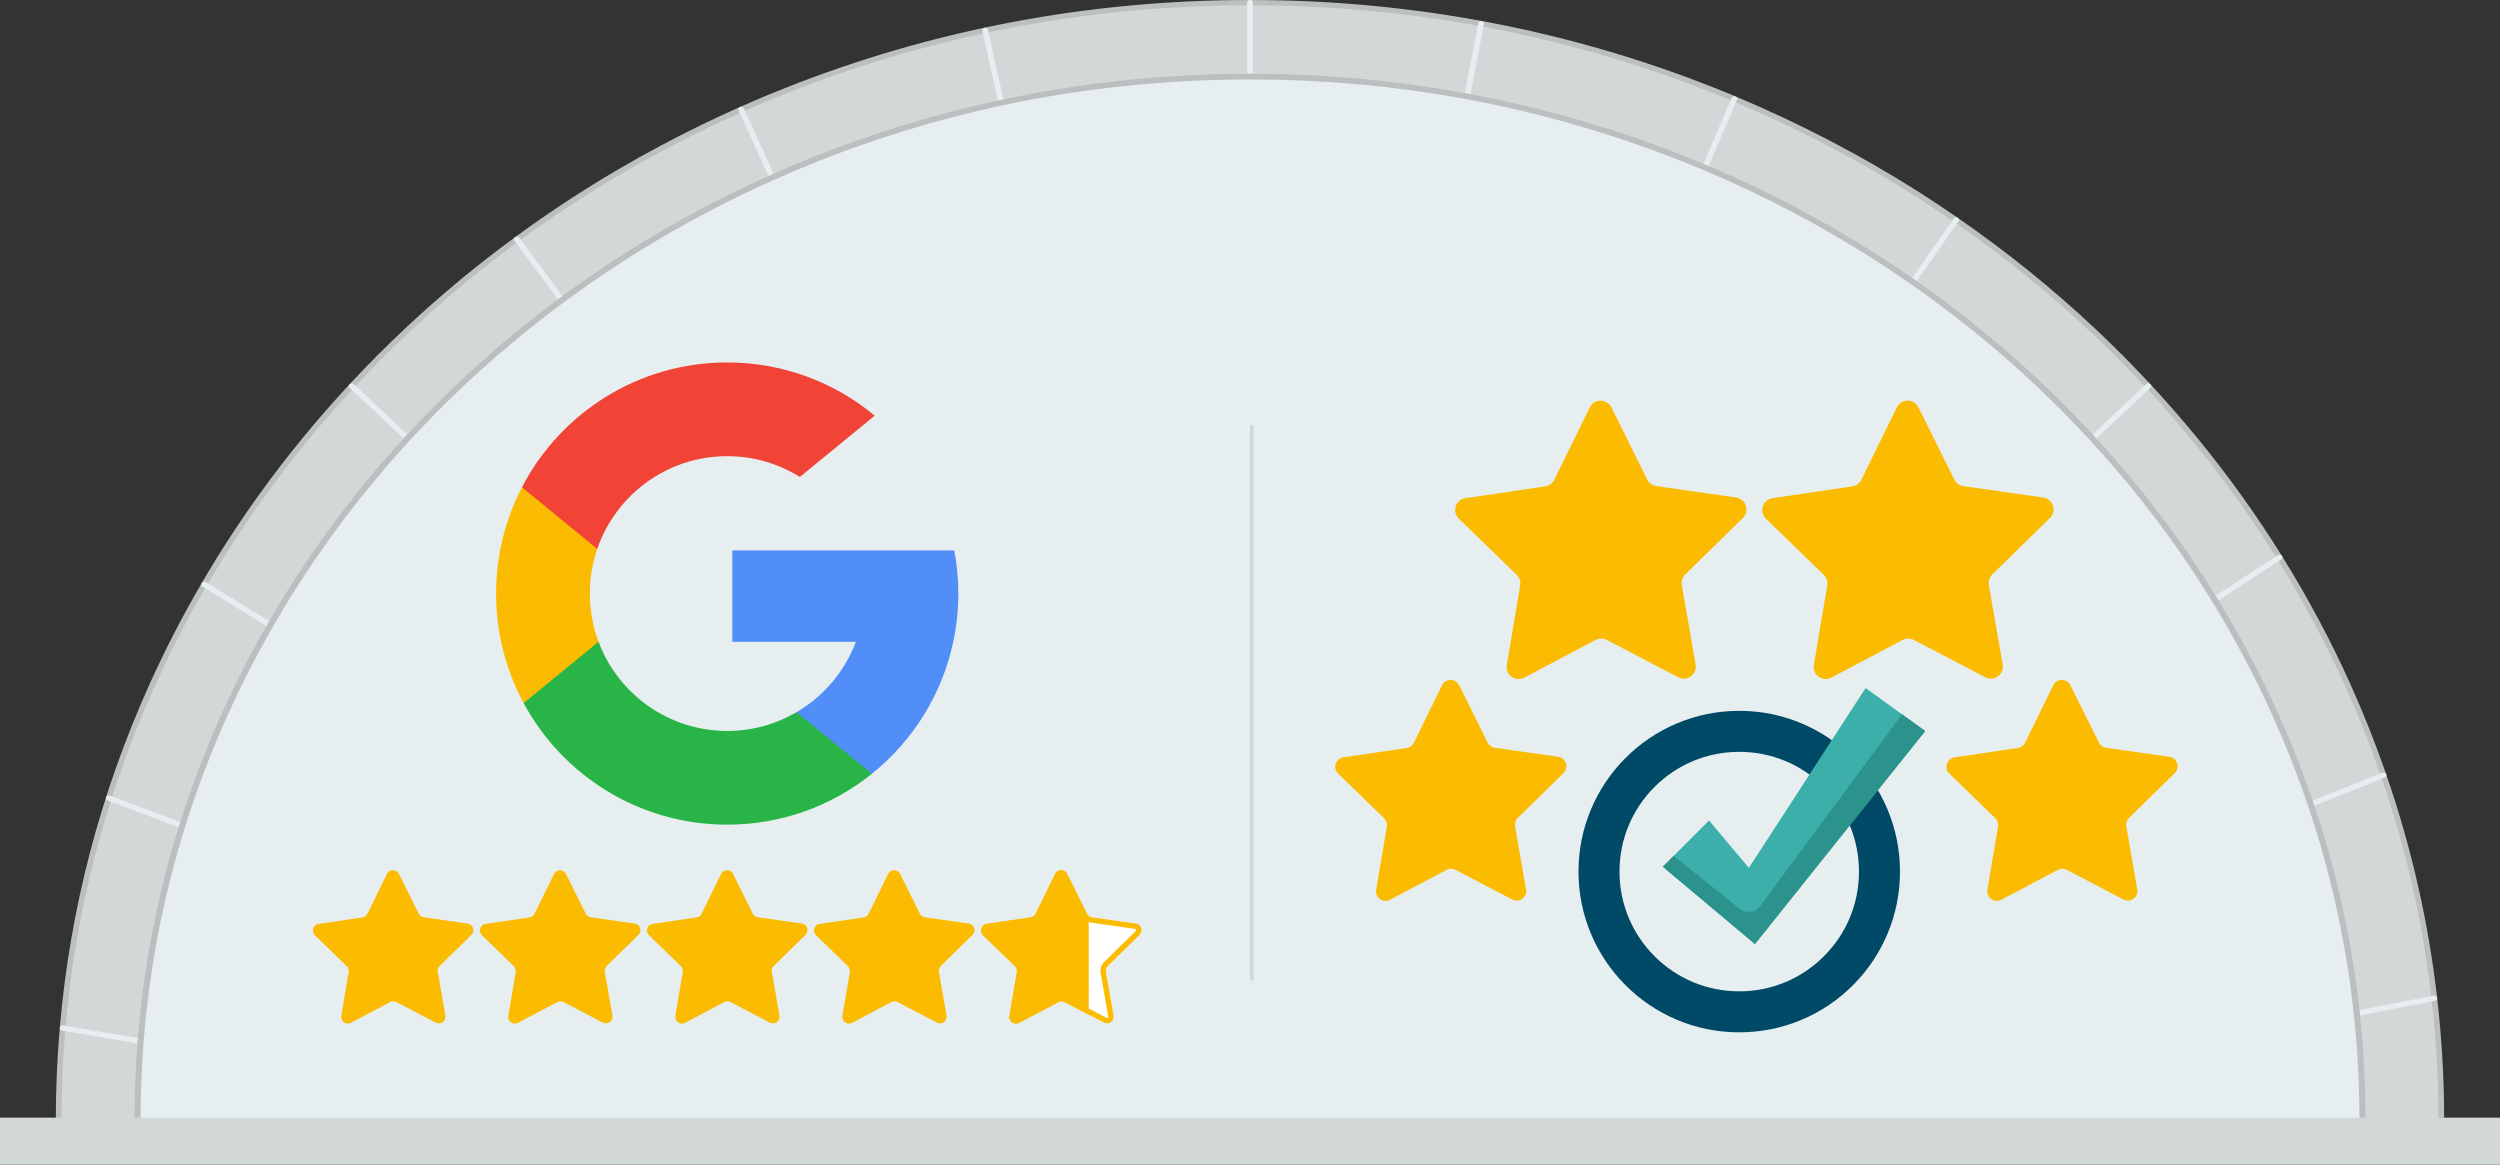
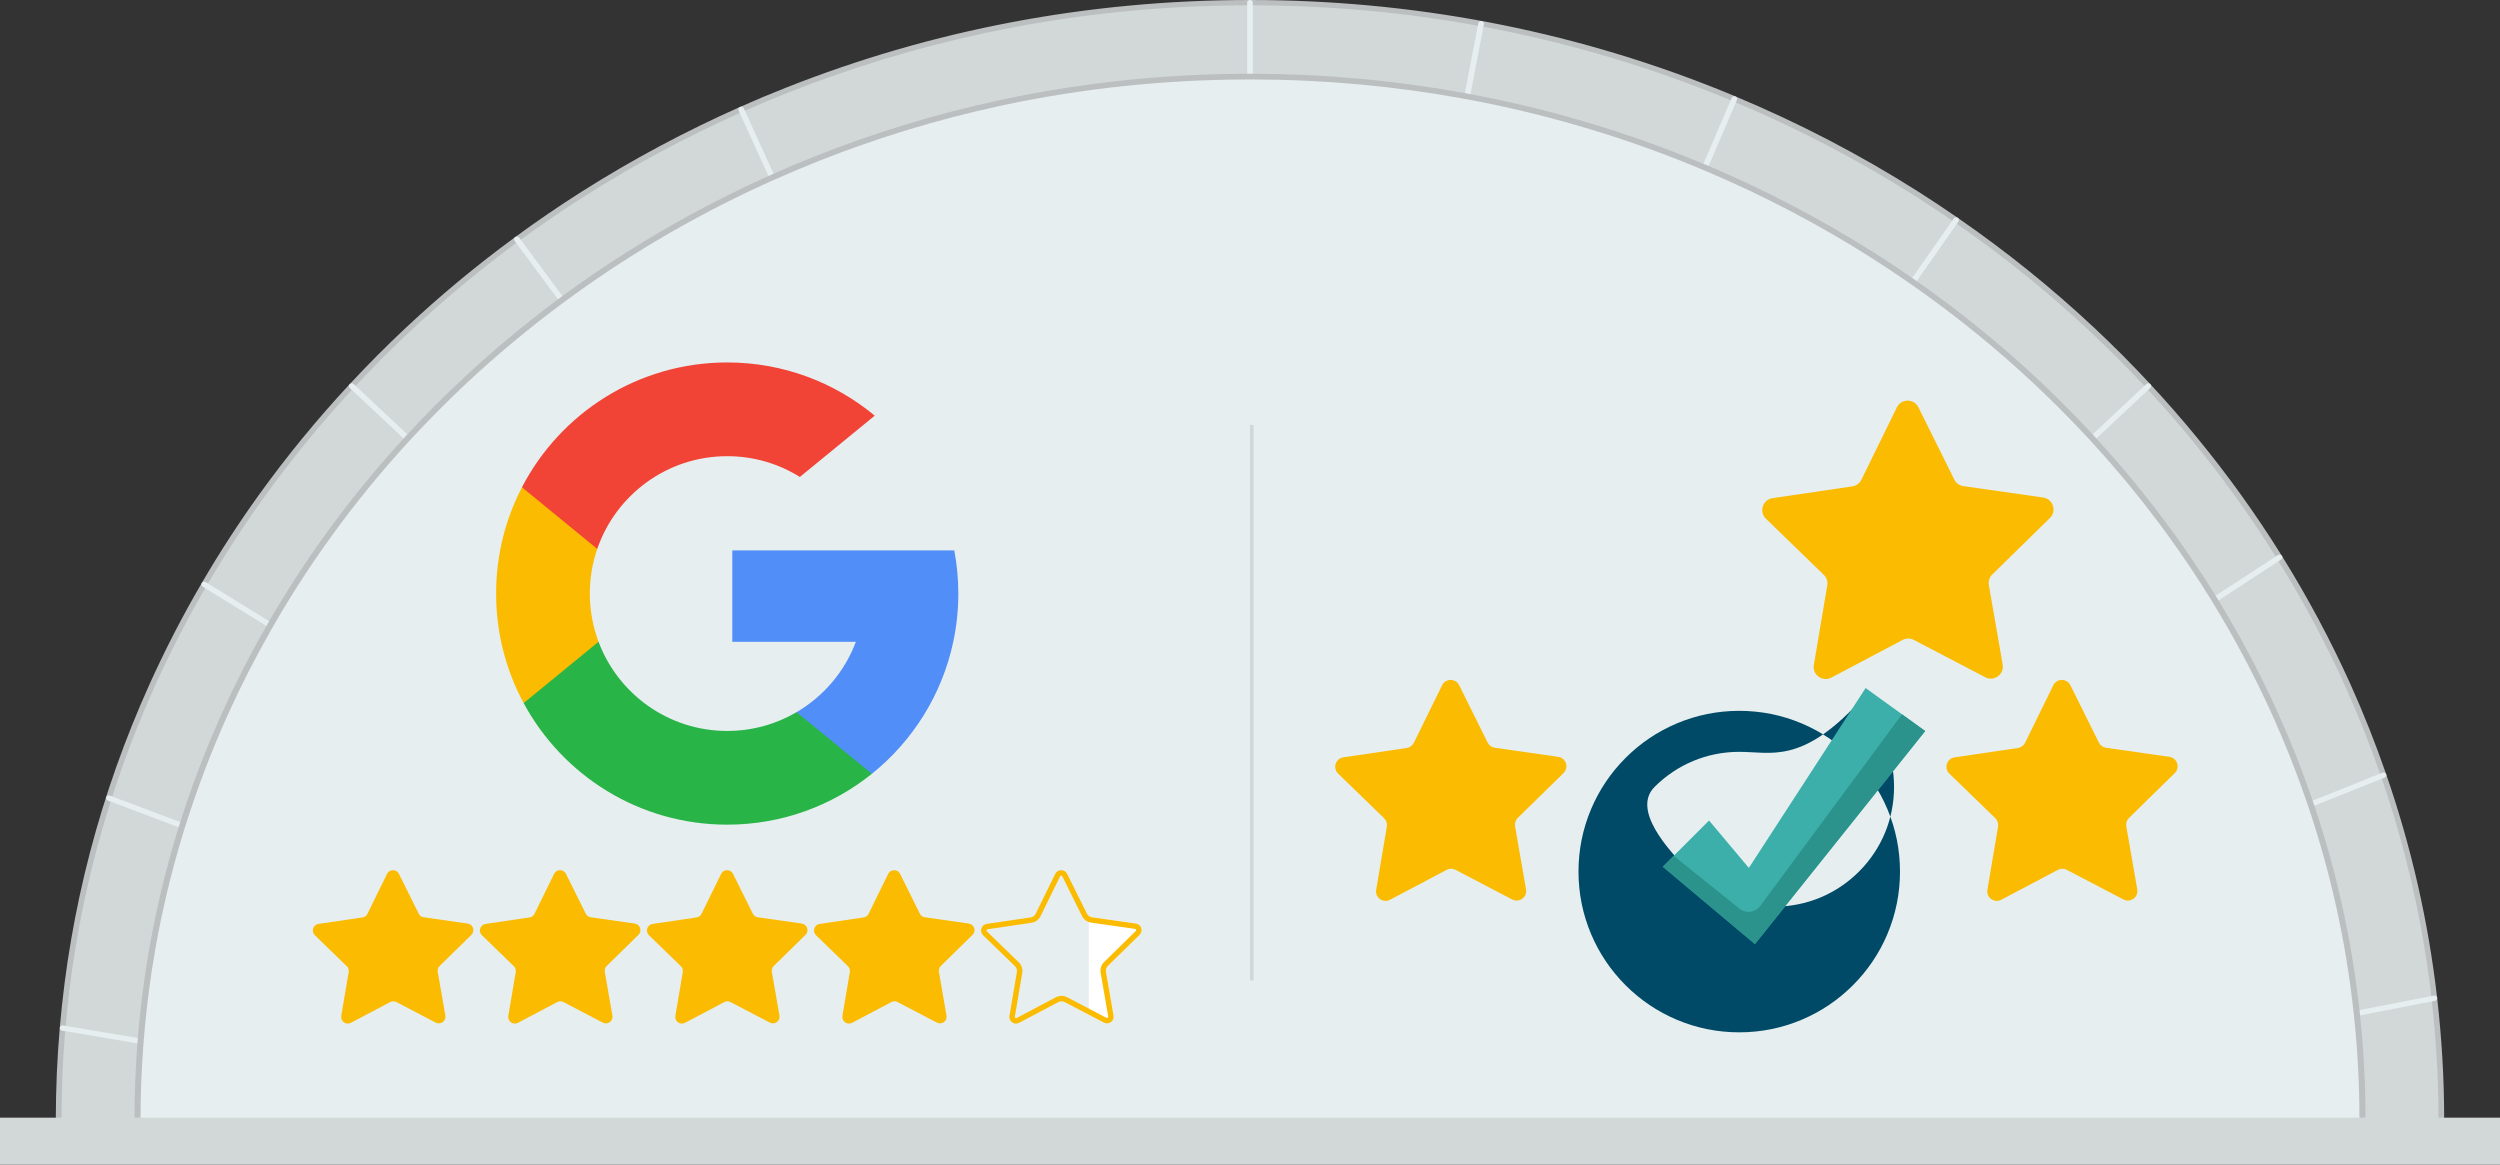
<svg xmlns="http://www.w3.org/2000/svg" id="Layer_1" x="0px" y="0px" viewBox="0 0 2093.75 975.304" style="enable-background:new 0 0 2093.75 975.304;" xml:space="preserve">
  <rect x="0" y="0" width="2093.75" height="975.304" fill="#333333" stroke="none" />
  <style type="text/css">	.st0{fill:#D2D8D8;}	.st1{fill:#BBBFBF;}	.st2{fill:#E6EEEF;}	.st3{fill:#FBBB00;}	.st4{fill:#518EF8;}	.st5{fill:#28B446;}	.st6{fill:#F14336;}	.st7{fill:#FFFFFF;}	.st8{fill:#004A68;}	.st9{fill:#3CAFAA;}	.st10{fill:#2C938C;}	.st11{fill:none;stroke:#D2D8D8;stroke-width:3;stroke-miterlimit:10;}</style>
  <g>
    <g>
      <g>
        <g>
          <g>
            <g>
              <path class="st0" d="M2042.222,939.989H49.108v-2.097       c0-25.126,1.071-50.03,3.124-74.665c0.134-1.473,0.268-2.945,0.402-4.418       c5.757-64.847,18.61-127.864,37.801-188.292       c0.446-1.428,0.937-2.856,1.384-4.284       c19.771-61.187,46.013-119.697,78.057-174.859       c0.714-1.294,1.473-2.588,2.276-3.883       c34.142-58.242,74.71-112.69,120.812-162.541       c1.026-1.116,2.053-2.231,3.169-3.347       c40.836-43.737,86.046-83.904,134.871-119.92       c1.25-0.937,2.499-1.83,3.749-2.722       c56.724-41.416,118.313-77.165,183.874-106.397       c1.428-0.669,2.856-1.294,4.285-1.919       c63.285-27.894,130.184-49.717,199.896-64.713       c1.562-0.357,3.124-0.67,4.686-0.982       c69.845-14.728,142.458-22.538,216.989-22.717h4.775       c64.579,0.134,127.685,6.025,188.828,17.182       c1.562,0.268,3.124,0.536,4.686,0.848       c72.3,13.478,141.833,34.32,207.572,61.633       c1.473,0.58,2.945,1.205,4.374,1.83       c64.49,27.09,125.32,60.428,181.643,99.167       c1.249,0.848,2.544,1.741,3.793,2.678       c57.572,39.944,110.369,85.6,157.498,136.031       c1.071,1.116,2.097,2.231,3.124,3.347       c40.078,43.335,76.004,90.152,107.111,139.914       c0.848,1.25,1.651,2.544,2.41,3.838       c34.722,56.01,63.374,115.769,85.198,178.384       c0.491,1.428,0.982,2.812,1.473,4.24       c20.039,58.509,34.142,119.563,41.55,182.49       c0.178,1.473,0.357,2.945,0.491,4.418       c3.749,32.758,5.623,66.007,5.623,99.658v2.097" />
              <path class="st1" d="M2046.997,939.989v-2.097c0-34.353-2.014-68.414-5.891-102.14       c-0.008-0.066,0.014-0.129-0-0.196c-0.006-0.026-0.024-0.045-0.031-0.07       c-7.342-63.714-21.584-126.182-42.625-186.96       c-0.026-0.078-0.018-0.159-0.054-0.235c-0.012-0.028-0.038-0.045-0.051-0.072       c-8.815-25.435-18.748-50.59-29.94-75.397       c-16.468-36.552-35.57-72.255-56.992-106.709       c-0.089-0.223-0.223-0.446-0.357-0.625l-0.045-0.045       c-10.979-17.673-22.627-34.989-34.811-51.949       c-22.94-31.821-48.021-62.392-75.022-91.446       c-0.089-0.134-0.223-0.268-0.312-0.357       c-14.995-16.156-30.616-31.866-46.772-46.995       c-35.436-33.249-73.684-64.088-114.073-91.982       c-0.223-0.178-0.402-0.312-0.625-0.446       c-10.979-7.587-22.092-14.951-33.339-22.092       c-48.245-30.571-99.524-57.26-152.633-79.441       c-5.713-2.41-11.47-4.775-17.272-7.052C1312.885,24.769,1181.897,0,1046.892,0       c-135.049,0-265.992,24.769-389.304,73.684       c-12.675,4.998-25.216,10.265-37.667,15.843c-0.045,0-0.045,0-0.089,0       s-0.089,0.045-0.089,0.045c-45.79,20.351-90.062,44.005-132.059,70.604       c-19.146,12.139-37.89,24.903-56.144,38.337h-0.045       c-0.178,0.089-0.312,0.223-0.446,0.357       c-32.044,23.475-62.615,48.869-91.357,75.826       c-16.2,15.129-31.776,30.839-46.772,46.995h-0.045       c-0.134,0.089-0.223,0.223-0.312,0.357       c-27.001,29.054-52.083,59.625-75.022,91.446       c-17.405,24.145-33.561,49.048-48.468,74.621l-0.045,0.045       c-0.045,0.045-0.089,0.134-0.089,0.178       c-16.067,27.492-30.616,55.742-43.603,84.484       C83.83,664.758,58.659,761.292,50.09,860.593       c-0.045,0.134-0.045,0.268-0.045,0.401       c-2.187,25.439-3.303,51.101-3.303,76.897v2.097h4.775v-2.097       c0-24.903,1.026-49.673,3.079-74.264c0.134-1.473,0.268-2.99,0.402-4.463       c5.623-63.954,18.209-126.703,37.667-187.846       c0.446-1.428,0.893-2.856,1.384-4.284       c10.086-31.285,22.002-62.125,35.659-92.473       c12.586-27.849,26.644-55.251,42.13-81.94       c0.759-1.339,1.562-2.633,2.321-3.972       c14.594-24.859,30.393-49.137,47.352-72.657       c22.404-31.062,46.906-61.009,73.148-89.438       c1.071-1.116,2.097-2.276,3.169-3.392       c14.549-15.576,29.634-30.705,45.21-45.299       c28.117-26.376,58.018-51.235,89.304-74.353       c1.294-0.892,2.544-1.83,3.794-2.722       c17.673-12.898,35.748-25.216,54.225-36.909       c41.104-26.019,84.439-49.271,129.203-69.22       c1.428-0.67,2.856-1.294,4.285-1.919       c11.782-5.222,23.654-10.176,35.57-14.906       c53.288-21.154,108.004-37.757,163.88-49.762       c1.517-0.357,3.079-0.669,4.641-1.026       c70.559-14.862,142.949-22.404,216.543-22.583h4.775       c63.82,0.134,126.793,5.846,188.426,17.093       c1.562,0.268,3.124,0.58,4.686,0.848       c65.605,12.273,129.783,30.75,191.952,55.43       c5.088,2.008,10.131,4.061,15.13,6.159c1.473,0.58,2.945,1.205,4.374,1.83       c51.994,21.869,102.246,48.111,149.554,78.057       c10.667,6.784,21.244,13.746,31.642,20.887       c1.294,0.892,2.588,1.785,3.838,2.678       c39.542,27.492,77.075,57.795,111.842,90.42       c15.576,14.594,30.661,29.723,45.21,45.299       c1.026,1.116,2.097,2.276,3.169,3.392       c26.287,28.429,50.788,58.376,73.148,89.438       c11.782,16.334,23.029,33.07,33.651,50.119       c0.848,1.294,1.651,2.589,2.41,3.927       c20.976,33.785,39.586,68.729,55.742,104.522       c10.89,24.145,20.663,48.602,29.277,73.371       c0.491,1.428,0.982,2.812,1.473,4.24       c20.306,59.224,34.141,120.009,41.416,182.044       c0.179,1.473,0.357,2.946,0.491,4.463       c3.704,32.758,5.534,65.873,5.534,99.212v2.097" />
            </g>
            <g>
              <path class="st2" d="M1049.258,2.231v937.757h-4.775V2.231       c0-1.25,1.071-2.231,2.41-2.231C1048.186,0,1049.258,0.982,1049.258,2.231z" />
              <path class="st2" d="M344.735,367.168l610.845,572.821h-6.784l-607.186-569.429       l-1.785-1.652l-1.785-1.696l-43.38-40.658l-1.696-1.607l-0.089-0.089       c-0.803-0.759-0.937-1.964-0.312-2.812c0.089-0.134,0.179-0.268,0.312-0.357       h0.045c0.893-0.848,2.276-0.893,3.213-0.089c0.044,0,0.089,0.045,0.134,0.089       l1.562,1.473l43.335,40.613l1.785,1.696L344.735,367.168z" />
              <path class="st2" d="M1800.865,324.859l-0.089,0.089l-1.696,1.607l-43.38,40.658       l-1.741,1.651l-1.83,1.696l-607.186,569.429h-6.784l610.845-572.821l1.785-1.696       l1.785-1.696l43.335-40.613l1.562-1.473c0.045-0.045,0.134-0.089,0.179-0.089       c0.937-0.803,2.321-0.759,3.213,0.089c0.089,0.089,0.223,0.223,0.312,0.357       C1801.802,322.895,1801.668,324.1,1800.865,324.859z" />
              <path class="st2" d="M649.867,149.911l359.224,790.078h-5.177L645.538,151.785       l-0.982-2.187l-0.982-2.187l-24.011-52.752l-0.937-2.098l-0.044-0.089       c-0.536-1.071,0-2.365,1.16-2.901c0,0,0.045-0.045,0.089-0.045s0.045,0,0.089,0       c1.16-0.402,2.455,0.045,2.99,1.116c0,0,0.045,0.045,0.045,0.089       l0.893,2.008l24.011,52.752l0.982,2.187L649.867,149.911z" />
              <path class="st2" d="M1997.146,651.235l-0.178,0.089l-2.187,0.848l-56.501,22.583       l-2.365,0.982l-2.321,0.893l-658.599,263.359h-12.139l669.31-267.599       l2.321-0.937l2.365-0.937l56.456-22.583l1.964-0.803       c0.089-0.045,0.178-0.045,0.223-0.045c1.161-0.357,2.455,0.179,2.901,1.205       C1998.931,649.405,1998.351,650.744,1997.146,651.235z" />
              <path class="st2" d="M155.728,690.286l662.125,249.703h-12.764L154.345,694.615       l-2.276-0.893l-2.455-0.893l-56.947-21.511l-2.231-0.803l-0.178-0.089       c-1.205-0.491-1.785-1.785-1.294-2.901c0.446-1.071,1.696-1.651,2.856-1.294       c0.089,0,0.134,0,0.223,0.044l2.008,0.759l56.903,21.467l2.455,0.892       L155.728,690.286z" />
              <path class="st2" d="M1454.762,83.636l-0.045,0.089l-0.893,2.097l-22.806,53.199       l-0.937,2.187l-0.982,2.231l-341.551,796.549h-5.177l342.354-798.379       l0.982-2.231l0.893-2.187l22.85-53.198l0.848-2.008       c0-0.045,0.045-0.089,0.045-0.089c0.536-1.116,1.919-1.651,3.079-1.16       C1454.628,81.181,1455.253,82.475,1454.762,83.636z" />
-               <path class="st2" d="M841.373,87.831l188.337,852.158h-4.865L836.732,88.857       l-0.536-2.321l-0.491-2.321l-12.407-56.144l-0.491-2.142v-0.045       c-0.268-1.205,0.536-2.41,1.83-2.678c1.294-0.223,2.589,0.536,2.856,1.741       l0.446,2.097l12.407,56.144l0.536,2.365L841.373,87.831z" />
              <path class="st2" d="M2039.276,838.188l-0.268,0.045l-2.321,0.446l-60.116,11.693       l-2.589,0.491l-2.455,0.491l-456.07,88.634h-23.475l479.054-93.097l2.499-0.491       l2.544-0.491l60.116-11.693l2.098-0.401c0.089,0,0.134-0.045,0.223,0       c1.205-0.179,2.321,0.58,2.589,1.74       C2041.374,836.76,2040.526,837.921,2039.276,838.188z" />
              <path class="st2" d="M229.724,522.88L907.068,939.989h-8.703L227.448,526.852l-2.142-1.339       l-2.142-1.294l-51.324-31.598l-1.964-1.25l-0.178-0.089       c-1.071-0.625-1.339-1.964-0.759-2.946c0-0.045,0.044-0.134,0.089-0.178       l0.045-0.045c0.67-0.937,2.008-1.205,3.079-0.625       c0.089-0.045,0.134,0,0.178,0.045l1.83,1.116l51.235,31.553l2.142,1.339       L229.724,522.88z" />
              <path class="st2" d="M1640.243,185.436l-0.089,0.134l-1.294,1.874l-33.606,47.977       l-1.383,1.964l-1.428,2.008l-490.524,700.595h-5.713l492.398-703.229       l1.428-2.008l1.384-1.964l33.606-48.021l1.25-1.785       c0.045-0.045,0.045-0.089,0.089-0.089c0.669-0.892,2.008-1.16,3.035-0.625       c0.089,0,0.134,0.044,0.178,0.089c0.179,0.089,0.312,0.223,0.447,0.357       C1640.734,183.472,1640.823,184.588,1640.243,185.436z" />
              <path class="st2" d="M473.982,251.845l510.027,688.144h-5.802l-507.974-685.377       l-1.473-1.964l-1.473-1.964l-34.945-47.174l-1.339-1.83l-0.089-0.089       c-0.625-0.848-0.536-1.964,0.134-2.722c0.134-0.134,0.268-0.268,0.446-0.357       h0.045c1.071-0.669,2.455-0.491,3.213,0.446c0.045,0,0.045,0.045,0.089,0.089       l1.294,1.741l34.9,47.129l1.473,1.964L473.982,251.845z" />
              <path class="st2" d="M1911.412,466.112c0.268,0.893-0.089,1.919-0.937,2.499       l-0.178,0.089l-2.008,1.339l-50.298,32.803l-2.097,1.339l-2.098,1.384       l-666.498,434.424h-8.391l672.479-438.352l2.097-1.384l2.098-1.339       l50.298-32.803l1.874-1.205c0.045-0.045,0.089-0.045,0.134-0.045       c1.027-0.58,2.41-0.357,3.124,0.58l0.045,0.045       C1911.189,465.665,1911.323,465.888,1911.412,466.112z" />
              <path class="st2" d="M120.471,870.232l413.627,69.756h-26.867l-387.117-65.338       l-2.499-0.402l-2.544-0.446l-60.473-10.175l-2.366-0.402l-0.223-0.045       c-1.16-0.178-1.964-1.16-1.964-2.187c0-0.134,0-0.268,0.045-0.401       c0.268-1.116,1.339-1.919,2.544-1.785c0.089-0.045,0.178-0.045,0.223,0       l2.142,0.357l60.428,10.175l2.544,0.446L120.471,870.232z" />
              <path class="st2" d="M1242.772,20.217v0.044l-0.402,2.142l-10.845,56.456l-0.446,2.365       l-0.447,2.276l-164.326,856.487h-4.82L1225.946,82.654l0.446-2.321l0.446-2.365       l10.845-56.412l0.402-2.142c0.223-1.205,1.473-2.008,2.767-1.785       C1242.147,17.852,1242.995,19.012,1242.772,20.217z" />
            </g>
          </g>
        </g>
        <g>
          <g>
            <path class="st2" d="M1978.58,937.891v2.097H115.16v-2.097      c0-21.422,0.804-42.621,2.455-63.642c0.089-1.518,0.223-2.99,0.357-4.463      c4.954-60.652,16.558-119.518,34.097-176.064      c0.402-1.473,0.848-2.901,1.339-4.329      c18.075-57.304,42.264-112.154,71.898-163.88      c0.714-1.339,1.473-2.633,2.231-3.972      c31.687-54.671,69.354-105.817,112.288-152.633      c1.026-1.16,2.097-2.276,3.124-3.436      c38.069-41.149,80.199-78.95,125.811-112.824      c1.249-0.893,2.499-1.83,3.749-2.767      c53.02-39.006,110.682-72.702,172.047-100.283      c1.428-0.67,2.856-1.294,4.284-1.919      c59.268-26.332,122.017-46.95,187.355-61.143      c1.562-0.312,3.124-0.625,4.686-0.982      c65.516-13.88,133.665-21.244,203.6-21.422h4.775      c60.562,0.134,119.786,5.713,177.135,16.201      c1.562,0.268,3.124,0.58,4.686,0.893      c67.837,12.719,132.996,32.401,194.63,58.152      c1.473,0.625,2.945,1.205,4.374,1.83      c60.384,25.573,117.287,56.992,169.95,93.543      c1.294,0.848,2.544,1.741,3.838,2.633      c53.734,37.667,103.005,80.646,146.921,128.087      c1.071,1.116,2.098,2.231,3.169,3.392      c37.266,40.702,70.649,84.662,99.524,131.39      c0.804,1.294,1.607,2.633,2.41,3.927      c32.133,52.574,58.554,108.584,78.593,167.272      c0.491,1.428,0.982,2.856,1.428,4.284      c18.343,54.761,31.107,111.842,37.623,170.664      c0.178,1.473,0.312,2.99,0.446,4.463      C1977.018,879.471,1978.58,908.525,1978.58,937.891z" />
            <path class="st1" d="M1976.571,850.372c-0.178-1.517-0.312-2.99-0.491-4.463      c-6.471-58.286-19.057-115.457-37.801-171.154      c-0.446-1.428-0.937-2.812-1.428-4.24      c-8.48-24.859-18.209-49.405-29.143-73.639      c-14.505-32.178-31.151-63.597-49.718-94.035      c-0.803-1.294-1.607-2.633-2.41-3.927      c-10.711-17.316-22.092-34.32-34.008-50.878      c-20.217-28.028-42.22-55.073-65.873-80.824      c-0.982-1.16-2.053-2.276-3.124-3.437      c-14.46-15.62-29.5-30.795-45.076-45.388      c-31.821-29.902-66.096-57.662-102.247-82.967      c-1.249-0.893-2.544-1.785-3.838-2.633      c-10.577-7.364-21.288-14.505-32.178-21.377      c-43.737-27.715-90.196-52.038-138.218-72.389      c-1.473-0.625-2.945-1.25-4.418-1.83      c-5.356-2.231-10.711-4.418-16.067-6.56      c-58.019-23.029-117.822-40.301-179.009-51.77      c-1.562-0.312-3.124-0.625-4.686-0.893      c-58.063-10.622-117.376-16.067-177.581-16.2h-4.775      c-69.399,0.178-137.638,7.364-204.136,21.422      c-1.562,0.357-3.124,0.669-4.642,1.026      c-51.993,11.247-102.871,26.733-152.499,46.415      c-11.871,4.731-23.654,9.685-35.347,14.861      c-1.428,0.625-2.856,1.25-4.285,1.919      c-41.238,18.521-81.181,39.988-119.072,63.999      c-18.254,11.559-36.105,23.743-53.466,36.507      c-1.25,0.937-2.499,1.83-3.749,2.767      c-28.384,21.065-55.475,43.737-81.047,67.703      c-15.576,14.594-30.616,29.768-45.076,45.388      c-1.071,1.16-2.142,2.276-3.124,3.437      c-23.654,25.751-45.656,52.797-65.873,80.824      c-16.781,23.297-32.401,47.441-46.772,72.166      c-0.714,1.339-1.473,2.678-2.231,4.017      c-13.612,23.698-25.974,47.932-37.132,72.657      c-13.567,30.036-25.26,60.607-35.079,91.625      c-0.446,1.428-0.893,2.901-1.339,4.329      c-17.852,57.438-29.277,116.439-34.186,176.51      c-0.134,1.473-0.268,2.99-0.357,4.463      c-1.651,21.244-2.455,42.622-2.455,64.088v2.097h5.088v-2.097      c0-21.199,0.803-42.309,2.41-63.24c0.089-1.473,0.223-2.945,0.357-4.418      c4.82-59.803,16.156-118.447,33.874-175.617      c0.446-1.428,0.893-2.901,1.383-4.329      c9.774-30.973,21.467-61.499,34.99-91.535      c11.023-24.412,23.297-48.423,36.73-71.898      c0.714-1.339,1.473-2.633,2.276-3.972      c14.282-24.725,29.902-48.869,46.682-72.166      c19.994-27.804,41.818-54.627,65.204-80.155      c1.071-1.116,2.097-2.276,3.124-3.392      c14.505-15.62,29.545-30.795,45.121-45.433      c25.35-23.743,52.261-46.192,80.378-67.123      c1.25-0.937,2.5-1.874,3.749-2.767      c17.361-12.764,35.168-24.992,53.377-36.507      c37.623-23.832,77.254-45.12,118.179-63.553      c1.428-0.625,2.901-1.294,4.329-1.874      c11.693-5.222,23.475-10.176,35.347-14.906      c49.271-19.548,99.836-34.945,151.518-46.147      c1.517-0.357,3.079-0.669,4.641-1.026      c66.186-13.969,134.067-21.11,203.109-21.288h4.775      c59.893,0.134,118.893,5.534,176.688,16.111      c1.562,0.268,3.124,0.58,4.686,0.848      c60.83,11.47,120.277,28.652,177.938,51.502      c5.4,2.142,10.801,4.329,16.156,6.605c1.473,0.58,2.901,1.205,4.374,1.83      c47.709,20.262,93.812,44.362,137.281,71.898      c10.89,6.918,21.645,14.014,32.222,21.422      c1.294,0.848,2.544,1.741,3.838,2.633      c35.838,25.126,69.845,52.708,101.443,82.342      c15.576,14.638,30.661,29.813,45.12,45.433      c1.026,1.116,2.053,2.276,3.124,3.392      c23.386,25.528,45.21,52.35,65.248,80.155      c11.961,16.602,23.297,33.562,34.008,50.923c0.803,1.294,1.607,2.633,2.41,3.927      c18.387,30.169,34.856,61.321,49.227,93.186      c10.934,24.234,20.663,48.78,29.143,73.639      c0.446,1.428,0.937,2.856,1.428,4.24      c18.566,55.385,31.107,112.288,37.444,170.262      c0.223,1.473,0.357,2.99,0.491,4.463c3.035,28.607,4.508,57.438,4.508,86.537      v2.097h5.088v-2.097C1981.124,908.48,1979.606,879.292,1976.571,850.372z" />
          </g>
        </g>
      </g>
    </g>
    <g>
      <g>
        <path class="st3" d="M501.285,537.486l-13.474,50.301l-49.248,1.042    c-14.718-27.299-23.066-58.532-23.066-91.722c0-32.095,7.805-62.361,21.641-89.011    h0.011l43.845,8.038l19.207,43.582c-4.02,11.719-6.211,24.3-6.211,37.391    C493.99,511.315,496.563,524.927,501.285,537.486z" />
        <path class="st4" d="M799.21,460.95c2.223,11.708,3.382,23.8,3.382,36.157    c0,13.857-1.457,27.373-4.232,40.411c-9.422,44.367-34.041,83.108-68.146,110.524    l-0.011-0.011l-55.225-2.818l-7.816-48.791    c22.63-13.272,40.315-34.041,49.631-58.904H613.299v-76.569h105.005H799.21    L799.21,460.95z" />
        <path class="st5" d="M730.203,648.032l0.011,0.011    c-33.169,26.661-75.303,42.612-121.169,42.612    c-73.708,0-137.791-41.198-170.482-101.825l62.722-51.343    c16.345,43.622,58.426,74.676,107.759,74.676c21.205,0,41.071-5.732,58.117-15.739    L730.203,648.032z" />
        <path class="st6" d="M732.585,348.117l-62.701,51.333    c-17.642-11.028-38.497-17.398-60.84-17.398    c-50.45,0-93.318,32.478-108.844,77.664l-63.052-51.62h-0.011    c32.212-62.105,97.104-104.537,171.907-104.537    C656.006,303.559,699.065,320.287,732.585,348.117z" />
      </g>
      <g>
        <path class="st3" d="M364.944,856.446l-32.986-17.242c-1.62-0.847-3.552-0.842-5.167,0.012    l-32.904,17.398c-4.068,2.151-8.837-1.296-8.07-5.834l6.205-36.699    c0.305-1.802-0.297-3.638-1.608-4.911l-26.714-25.917    c-3.303-3.204-1.498-8.805,3.055-9.478l36.821-5.44    c1.808-0.267,3.368-1.407,4.173-3.047l16.393-33.416    c2.027-4.132,7.911-4.146,9.958-0.024l16.551,33.337    c0.813,1.637,2.379,2.769,4.188,3.027l36.846,5.265    c4.556,0.651,6.387,6.243,3.1,9.463l-26.591,26.043    c-1.306,1.279-1.898,3.118-1.585,4.918l6.379,36.669    C373.775,855.108,369.022,858.578,364.944,856.446z" />
        <path class="st3" d="M504.85,856.446l-32.986-17.242    c-1.62-0.847-3.552-0.842-5.167,0.012l-32.904,17.398    c-4.068,2.151-8.837-1.296-8.07-5.834l6.205-36.699    c0.305-1.802-0.297-3.638-1.608-4.911l-26.714-25.917    c-3.303-3.204-1.498-8.805,3.055-9.478l36.821-5.44    c1.808-0.267,3.368-1.407,4.173-3.047l16.393-33.416    c2.027-4.132,7.911-4.146,9.958-0.024l16.551,33.337    c0.813,1.637,2.379,2.769,4.188,3.027l36.846,5.265    c4.556,0.651,6.387,6.243,3.1,9.463l-26.591,26.043    c-1.306,1.279-1.898,3.118-1.585,4.918l6.379,36.669    C513.681,855.108,508.928,858.578,504.85,856.446z" />
        <path class="st3" d="M644.756,856.446l-32.986-17.242    c-1.62-0.847-3.552-0.842-5.167,0.012l-32.904,17.398    c-4.068,2.151-8.837-1.296-8.07-5.834l6.205-36.699    c0.305-1.802-0.297-3.638-1.609-4.911l-26.714-25.917    c-3.303-3.204-1.498-8.805,3.055-9.478l36.821-5.44    c1.808-0.267,3.368-1.407,4.173-3.047l16.393-33.416    c2.027-4.132,7.911-4.146,9.958-0.024l16.551,33.337    c0.813,1.637,2.379,2.769,4.188,3.027l36.846,5.265    c4.556,0.651,6.387,6.243,3.1,9.463l-26.591,26.043    c-1.306,1.279-1.898,3.118-1.585,4.918l6.379,36.669    C653.587,855.108,648.834,858.578,644.756,856.446z" />
        <path class="st3" d="M784.662,856.446l-32.986-17.242    c-1.62-0.847-3.552-0.842-5.167,0.012l-32.904,17.398    c-4.068,2.151-8.837-1.296-8.07-5.834l6.205-36.699    c0.305-1.802-0.297-3.638-1.608-4.911l-26.714-25.917    c-3.303-3.204-1.498-8.805,3.055-9.478l36.821-5.44    c1.808-0.267,3.368-1.407,4.173-3.047l16.393-33.416    c2.027-4.132,7.911-4.146,9.958-0.024l16.551,33.337    c0.813,1.637,2.379,2.769,4.188,3.027l36.846,5.265    c4.556,0.651,6.387,6.243,3.1,9.463l-26.591,26.043    c-1.306,1.279-1.898,3.118-1.585,4.918l6.379,36.669    C793.493,855.108,788.74,858.578,784.662,856.446z" />
        <g>
-           <path class="st3" d="M910.274,765.187l-16.552-33.338     c-2.046-4.122-7.931-4.108-9.958,0.024l-16.393,33.416     c-0.805,1.641-2.366,2.78-4.173,3.047l-36.82,5.44     c-4.553,0.673-6.358,6.273-3.055,9.478l26.715,25.917     c1.311,1.272,1.913,3.109,1.608,4.911l-6.205,36.699     c-0.767,4.538,4.002,7.985,8.07,5.834l32.904-17.398     c1.616-0.854,3.548-0.859,5.168-0.012l20.319,10.621v-82.684     C911.226,766.631,910.662,765.969,910.274,765.187z" />
          <path class="st7" d="M954.408,782.943c3.288-3.22,1.456-8.812-3.099-9.463     l-32.017-4.575l-4.829-0.69c-0.945-0.135-1.821-0.513-2.561-1.073v82.684     l7.389,3.862l5.277,2.758c4.079,2.132,8.831-1.338,8.042-5.872l-6.379-36.669     c-0.313-1.8,0.28-3.64,1.585-4.918L954.408,782.943z" />
          <path class="st3" d="M888.751,733.303c0.417,0,0.723,0.19,0.909,0.564     l16.551,33.337c1.477,2.975,4.321,5.031,7.609,5.501l36.846,5.265     c0.415,0.059,0.692,0.291,0.822,0.69c0.13,0.398,0.045,0.749-0.255,1.042     l-26.591,26.043c-2.373,2.324-3.449,5.665-2.88,8.937l6.379,36.669     c0.035,0.202,0.052,0.506-0.202,0.809c-0.204,0.243-0.51,0.394-0.797,0.394     c-0.153,0-0.307-0.042-0.472-0.128l-32.986-17.242     c-1.436-0.751-3.052-1.148-4.673-1.148c-1.638,0-3.268,0.405-4.716,1.17     l-32.903,17.398c-0.166,0.088-0.321,0.13-0.476,0.13     c-0.287,0-0.593-0.15-0.797-0.392c-0.254-0.301-0.239-0.604-0.204-0.806     l6.205-36.7c0.554-3.275-0.539-6.61-2.923-8.923l-26.714-25.917     c-0.301-0.292-0.388-0.642-0.26-1.041c0.128-0.399,0.404-0.632,0.819-0.693     l36.82-5.44c3.286-0.485,6.121-2.555,7.583-5.537l16.393-33.416     C888.023,733.494,888.33,733.303,888.751,733.303 M888.75,728.767     c-1.985,0-3.969,1.037-4.985,3.107l-16.393,33.416     c-0.805,1.641-2.365,2.78-4.173,3.047l-36.82,5.44     c-4.553,0.673-6.358,6.273-3.055,9.478l26.714,25.917     c1.312,1.272,1.913,3.109,1.609,4.911l-6.205,36.699     c-0.606,3.585,2.244,6.49,5.474,6.49c0.858,0,1.742-0.205,2.596-0.656     l32.904-17.398c0.812-0.429,1.703-0.644,2.595-0.644     c0.883,0,1.766,0.21,2.572,0.632l32.986,17.242     c0.847,0.443,1.724,0.644,2.574,0.644c3.241,0,6.094-2.924,5.469-6.516     l-6.379-36.669c-0.313-1.8,0.28-3.64,1.585-4.918l26.591-26.043     c3.288-3.22,1.456-8.812-3.1-9.463l-36.846-5.265     c-1.809-0.259-3.375-1.391-4.188-3.027l-16.552-33.337     C892.702,729.794,890.726,728.767,888.75,728.767L888.75,728.767z" />
        </g>
      </g>
    </g>
    <g>
      <g>
-         <path class="st8" d="M1456.615,864.582c-18.167,0-35.8-3.562-52.408-10.587    c-16.033-6.781-30.429-16.486-42.788-28.845    c-12.358-12.358-22.063-26.754-28.844-42.788    c-7.025-16.609-10.587-34.241-10.587-52.408s3.562-35.8,10.587-52.408    c6.781-16.033,16.486-30.429,28.844-42.788    c12.359-12.358,26.754-22.063,42.788-28.845    c16.609-7.025,34.241-10.587,52.408-10.587c18.167,0,35.8,3.562,52.408,10.587    c16.033,6.781,30.429,16.486,42.788,28.845    c12.359,12.358,22.063,26.754,28.845,42.788    c7.025,16.609,10.587,34.241,10.587,52.408s-3.562,35.8-10.587,52.408    c-6.781,16.033-16.486,30.429-28.845,42.788    c-12.358,12.358-26.754,22.063-42.788,28.845    C1492.415,861.02,1474.782,864.582,1456.615,864.582z M1456.615,629.669    c-26.787,0-51.972,10.431-70.913,29.373    c-18.942,18.941-29.373,44.125-29.373,70.913s10.432,51.971,29.373,70.913    c18.941,18.942,44.125,29.373,70.913,29.373c26.787,0,51.971-10.431,70.913-29.373    c18.942-18.941,29.373-44.125,29.373-70.913s-10.431-51.971-29.373-70.913    C1508.587,640.101,1483.403,629.669,1456.615,629.669z" />
+         <path class="st8" d="M1456.615,864.582c-18.167,0-35.8-3.562-52.408-10.587    c-16.033-6.781-30.429-16.486-42.788-28.845    c-12.358-12.358-22.063-26.754-28.844-42.788    c-7.025-16.609-10.587-34.241-10.587-52.408s3.562-35.8,10.587-52.408    c6.781-16.033,16.486-30.429,28.844-42.788    c12.359-12.358,26.754-22.063,42.788-28.845    c16.609-7.025,34.241-10.587,52.408-10.587c18.167,0,35.8,3.562,52.408,10.587    c16.033,6.781,30.429,16.486,42.788,28.845    c12.359,12.358,22.063,26.754,28.845,42.788    c7.025,16.609,10.587,34.241,10.587,52.408s-3.562,35.8-10.587,52.408    c-6.781,16.033-16.486,30.429-28.845,42.788    c-12.358,12.358-26.754,22.063-42.788,28.845    C1492.415,861.02,1474.782,864.582,1456.615,864.582z M1456.615,629.669    c-26.787,0-51.972,10.431-70.913,29.373    s10.432,51.971,29.373,70.913    c18.941,18.942,44.125,29.373,70.913,29.373c26.787,0,51.971-10.431,70.913-29.373    c18.942-18.941,29.373-44.125,29.373-70.913s-10.431-51.971-29.373-70.913    C1508.587,640.101,1483.403,629.669,1456.615,629.669z" />
        <polygon class="st9" points="1612.346,612.243 1483.529,773.426 1469.768,790.645     1452.247,775.94 1392.614,725.881 1431.33,687.168 1464.668,726.884 1562.448,576.24        " />
        <path class="st10" d="M1612.346,612.243l-128.817,161.184l-13.76,17.219l-17.521-14.705    l-59.633-50.059l9.124-9.121l55.132,44.278    c5.345,4.293,13.187,3.279,17.265-2.232l118.805-160.568L1612.346,612.243z" />
      </g>
      <path class="st3" d="M1662.652,567.199l-59.847-31.282   c-2.938-1.536-6.444-1.528-9.375,0.022l-59.698,31.566   c-7.381,3.903-16.033-2.352-14.642-10.585l11.258-66.584   c0.553-3.269-0.539-6.601-2.918-8.91l-48.468-47.021   c-5.993-5.814-2.718-15.976,5.542-17.196l66.804-9.869   c3.28-0.485,6.111-2.552,7.572-5.529l29.742-60.627   c3.677-7.496,14.354-7.521,18.067-0.043l30.03,60.485   c1.474,2.97,4.316,5.024,7.598,5.493l66.85,9.552   c8.266,1.181,11.589,11.327,5.624,17.169l-48.245,47.251   c-2.369,2.32-3.444,5.657-2.876,8.923l11.573,66.53   C1678.674,564.77,1670.052,571.066,1662.652,567.199z" />
-       <path class="st3" d="M1405.492,567.199l-59.847-31.282   c-2.938-1.536-6.444-1.528-9.375,0.022l-59.698,31.566   c-7.381,3.903-16.034-2.352-14.642-10.585l11.258-66.584   c0.553-3.269-0.539-6.601-2.918-8.91l-48.469-47.021   c-5.993-5.814-2.718-15.976,5.542-17.196l66.804-9.869   c3.28-0.485,6.112-2.552,7.572-5.529l29.742-60.627   c3.677-7.496,14.354-7.521,18.067-0.043l30.03,60.485   c1.474,2.97,4.316,5.024,7.598,5.493l66.85,9.552   c8.266,1.181,11.589,11.327,5.624,17.169l-48.245,47.251   c-2.369,2.32-3.444,5.657-2.876,8.923l11.573,66.53   C1421.514,564.77,1412.891,571.066,1405.492,567.199z" />
      <path class="st3" d="M1266.484,753.305l-47.497-24.827   c-2.332-1.219-5.115-1.212-7.441,0.018l-47.379,25.052   c-5.858,3.098-12.725-1.867-11.62-8.401l8.934-52.844   c0.439-2.595-0.427-5.239-2.316-7.071l-38.467-37.318   c-4.756-4.614-2.157-12.679,4.399-13.647l53.019-7.833   c2.603-0.385,4.85-2.025,6.009-4.388l23.605-48.116   c2.919-5.949,11.392-5.969,14.339-0.034l23.833,48.003   c1.17,2.357,3.425,3.987,6.03,4.359l53.055,7.581   c6.56,0.937,9.197,8.99,4.463,13.626l-38.289,37.5   c-1.88,1.841-2.734,4.49-2.282,7.082l9.185,52.801   C1279.2,751.377,1272.356,756.374,1266.484,753.305z" />
      <path class="st3" d="M1778.387,753.305l-47.497-24.827   c-2.332-1.219-5.115-1.212-7.441,0.018l-47.379,25.052   c-5.858,3.098-12.725-1.867-11.62-8.401l8.934-52.844   c0.439-2.595-0.427-5.239-2.316-7.071l-38.467-37.318   c-4.756-4.614-2.157-12.679,4.399-13.647l53.019-7.833   c2.603-0.385,4.85-2.025,6.009-4.388l23.605-48.116   c2.918-5.949,11.392-5.969,14.339-0.034l23.833,48.003   c1.17,2.357,3.425,3.987,6.03,4.359l53.055,7.581   c6.56,0.937,9.197,8.99,4.463,13.626l-38.289,37.5   c-1.88,1.841-2.733,4.49-2.282,7.082l9.185,52.801   C1791.103,751.377,1784.26,756.374,1778.387,753.305z" />
    </g>
    <line class="st7" x1="2042.222" y1="939.989" x2="2046.997" y2="939.989" />
    <line class="st11" x1="1048.383" y1="355.903" x2="1048.383" y2="821.181" />
    <rect y="936.046" class="st0" width="2093.75" height="39.258" />
  </g>
</svg>